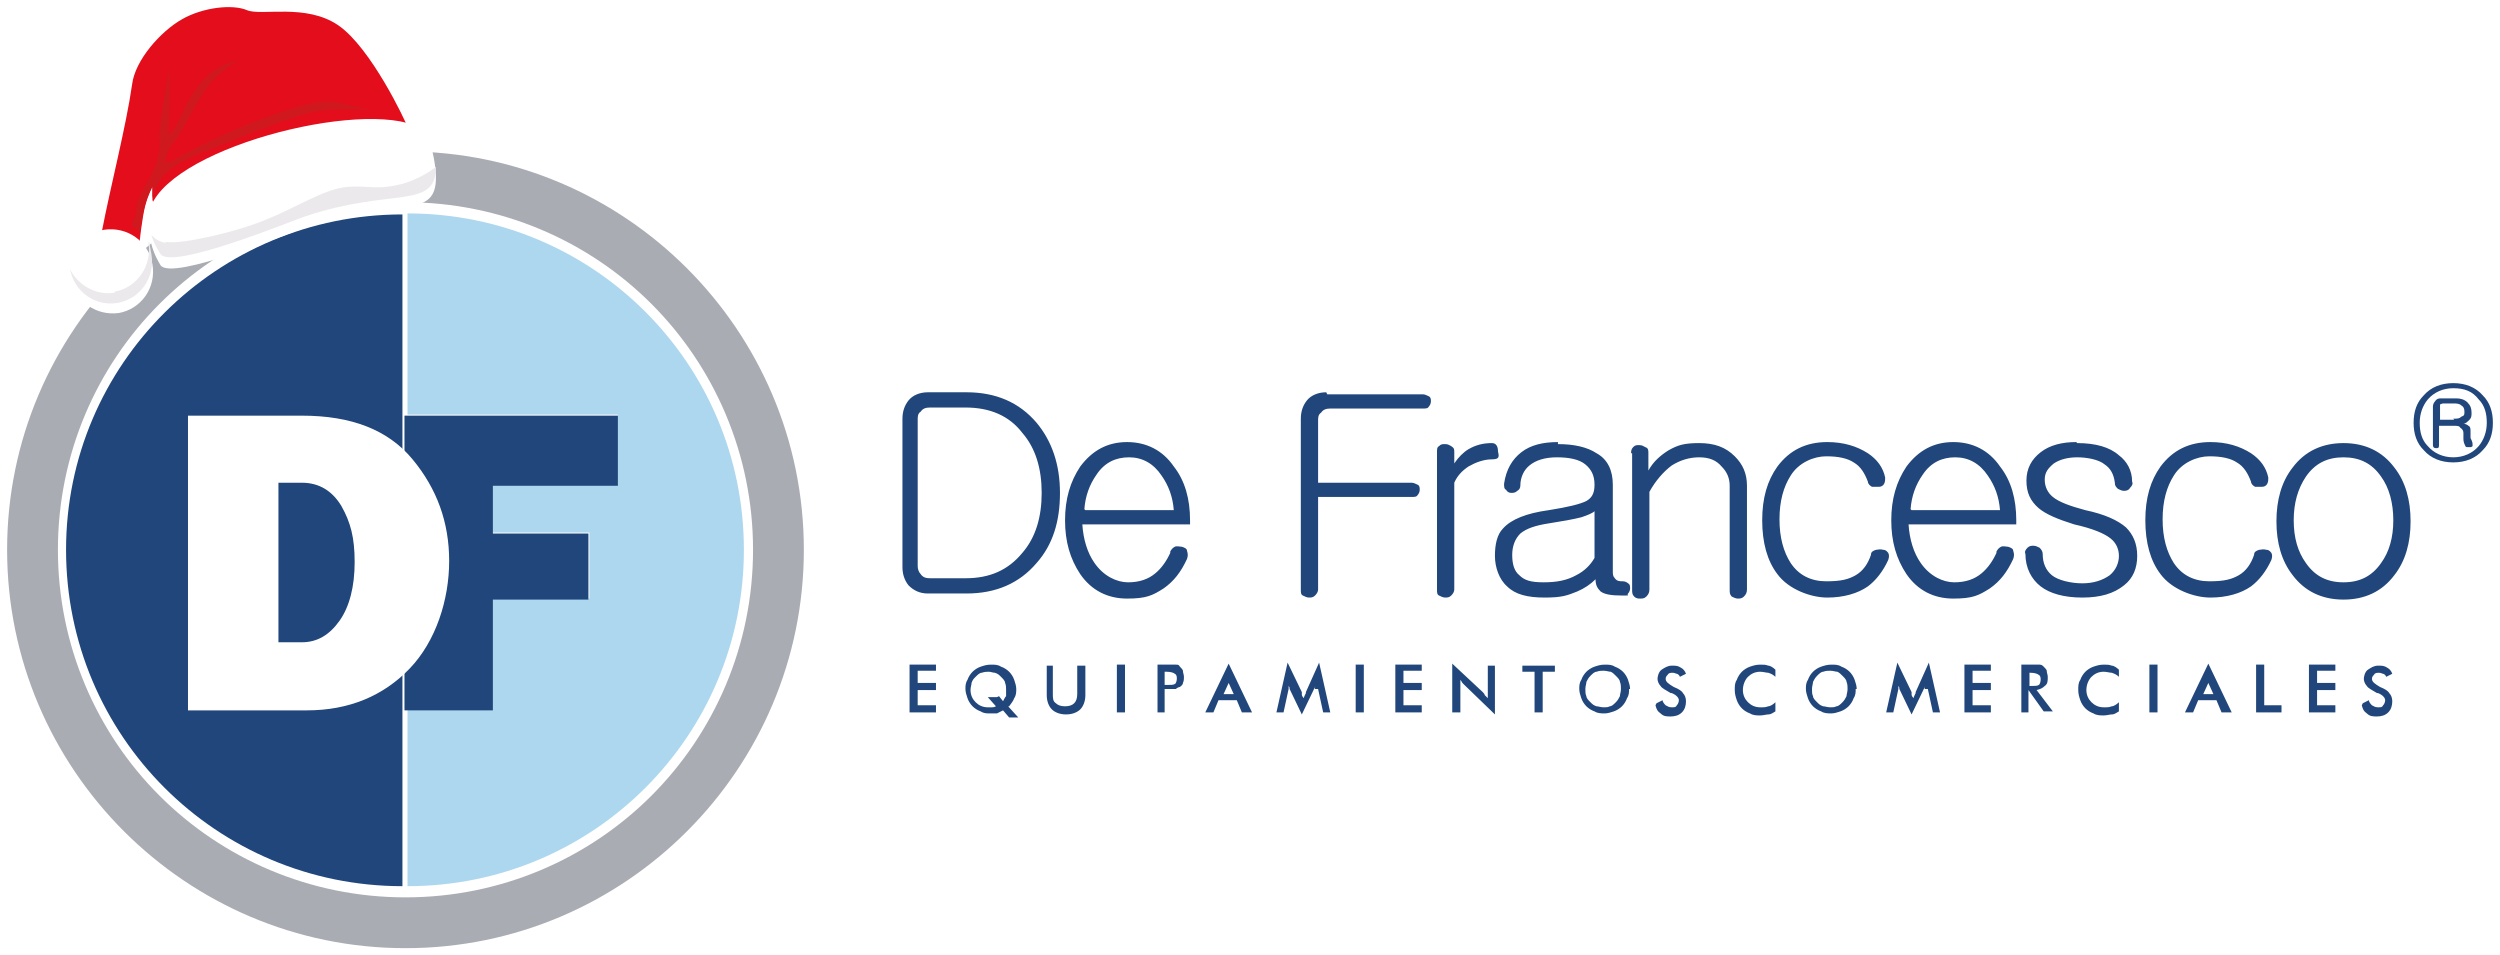
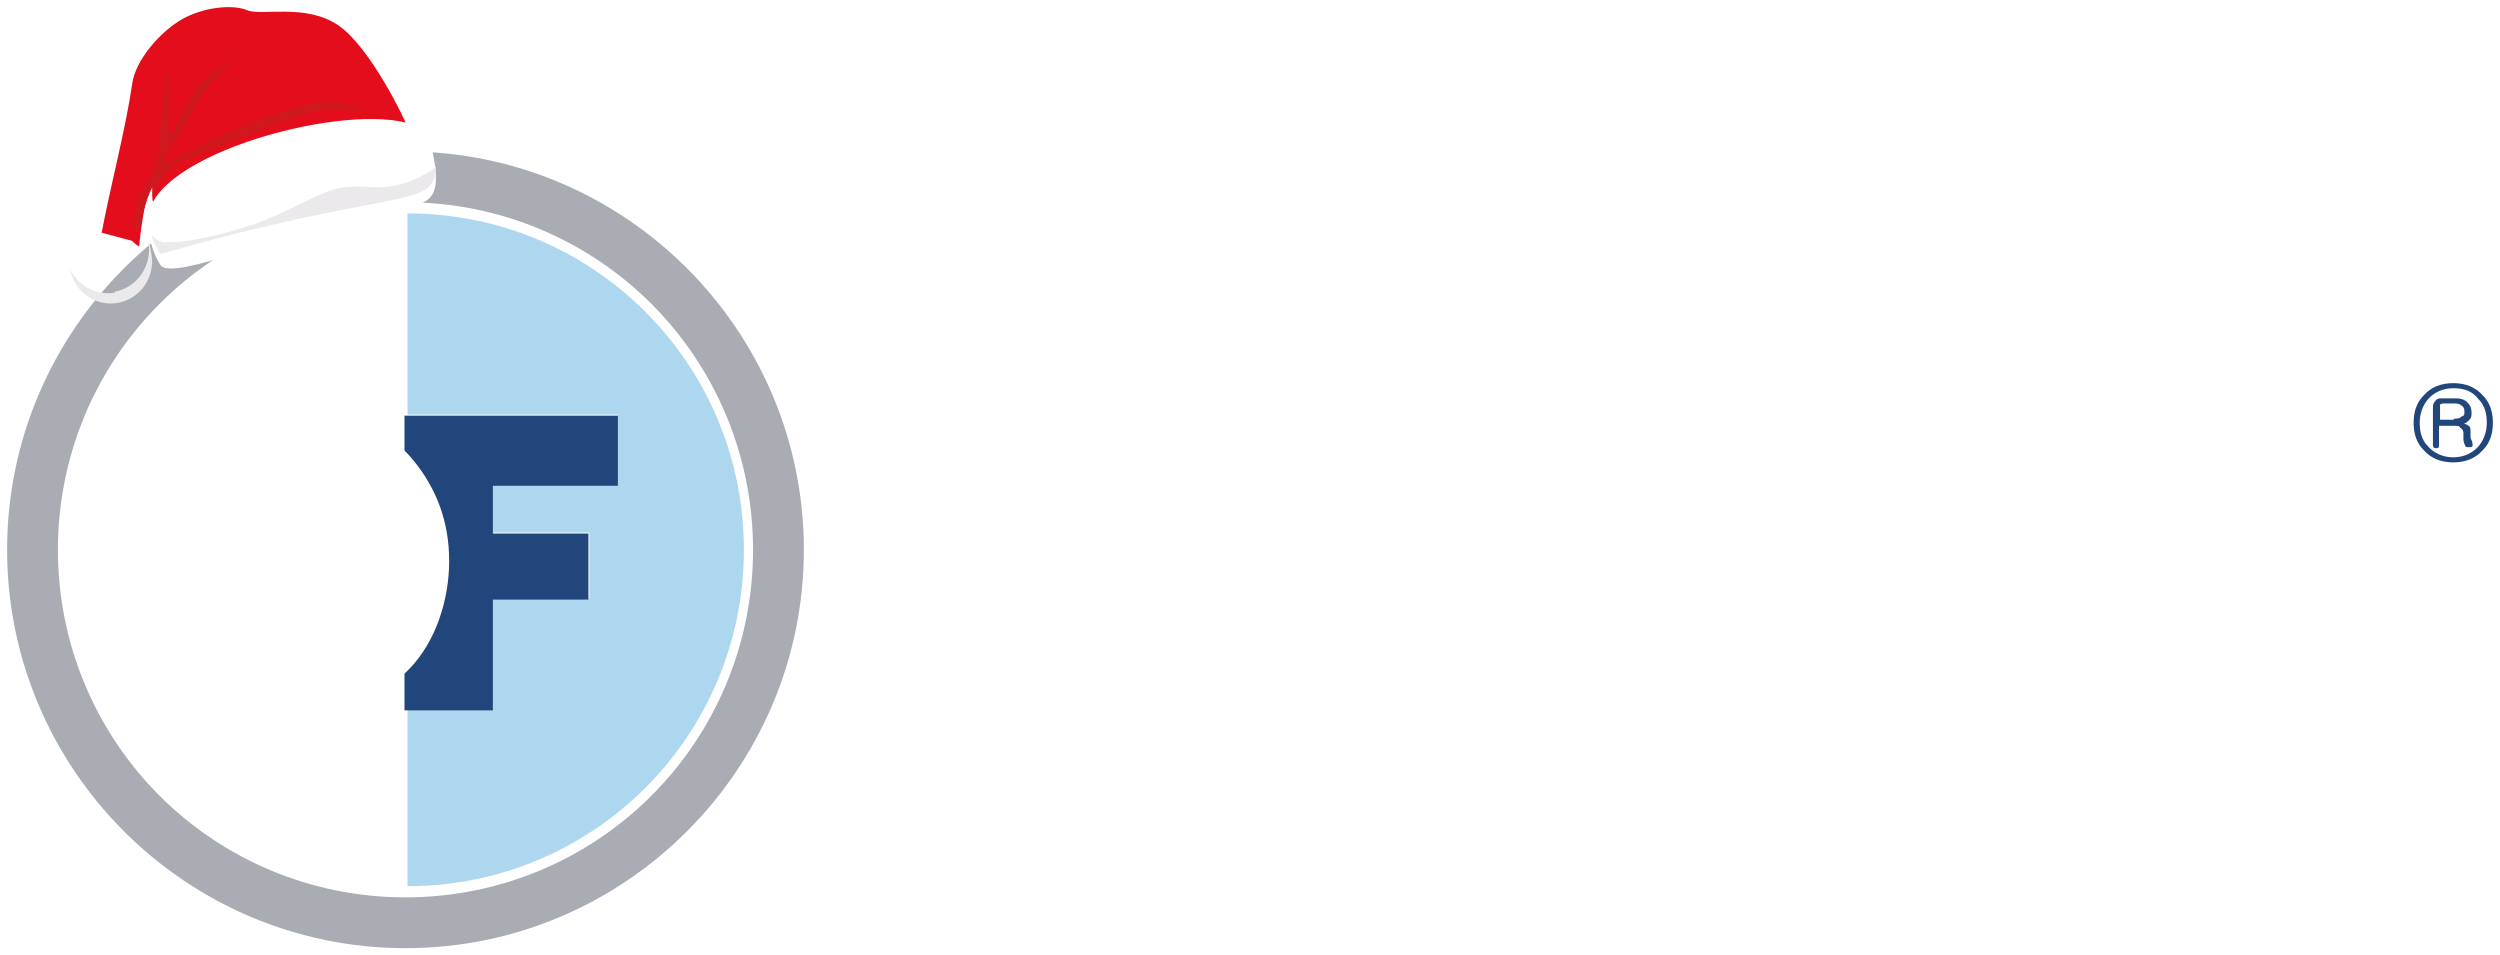
<svg xmlns="http://www.w3.org/2000/svg" width="246" height="94" viewBox="0 0 246 94" fill="none">
  <path d="M12.199 26.4C19.299 19.3 29.099 14.9 39.899 14.9C50.699 14.9 60.499 19.3 67.599 26.4C74.699 33.5 79.099 43.3 79.099 54.1C79.099 64.9 74.699 74.7 67.599 81.8C60.499 88.9 50.699 93.3 39.899 93.3C29.099 93.3 19.299 88.9 12.199 81.8C5.099 74.7 0.699 64.9 0.699 54.1C0.699 43.3 5.099 33.5 12.199 26.4ZM39.899 19.9C30.399 19.9 21.899 23.7 15.699 29.9C9.499 36.1 5.699 44.7 5.699 54.1C5.699 63.5 9.499 72.1 15.699 78.3C21.899 84.5 30.499 88.3 39.899 88.3C49.299 88.3 57.899 84.5 64.099 78.3C70.299 72.1 74.099 63.5 74.099 54.1C74.099 44.7 70.299 36.1 64.099 29.9C57.899 23.7 49.299 19.9 39.899 19.9Z" fill="#A9ACB3" />
-   <path fill-rule="evenodd" clip-rule="evenodd" d="M39.6 54.1V87.2C21.3 87.2 6.5 72.4 6.5 54.1C6.5 35.8 21.4 21.1 39.6 21.1V54.2V54.1Z" fill="#20467B" />
  <path fill-rule="evenodd" clip-rule="evenodd" d="M40.098 69.9V87.2C58.398 87.2 73.198 72.4 73.198 54.1C73.198 35.8 58.398 21 40.098 21V40.8H60.798V47.7H48.498V52.4H57.998V58.9H48.498V69.8H40.198L40.098 69.9Z" fill="#ACD7EF" />
  <path d="M57.901 59H48.501V69.9H39.801V40.9H60.801V47.8H48.501V52.5H57.901V59Z" fill="#20467B" />
  <path d="M27.398 63.2H29.698C31.198 63.2 32.398 62.5 33.398 61.1C34.398 59.7 34.898 57.7 34.898 55.3C34.898 52.9 34.498 51.4 33.598 49.8C32.698 48.3 31.398 47.5 29.698 47.5H27.398V63.3V63.2ZM18.498 69.9V40.9H29.698C34.598 40.9 38.198 42.3 40.598 45.2C42.998 48.1 44.198 51.4 44.198 55.2C44.198 59 42.898 63.1 40.298 65.8C37.698 68.5 34.298 69.9 30.198 69.9H18.398H18.498Z" fill="white" />
-   <path fill-rule="evenodd" clip-rule="evenodd" d="M230.601 45C232.201 45 233.401 45.6 234.301 46.9C235.101 48 235.501 49.5 235.501 51.2C235.501 52.9 235.101 54.3 234.301 55.4C233.401 56.7 232.201 57.3 230.601 57.3C229.001 57.3 227.801 56.7 226.901 55.4C226.101 54.3 225.701 52.9 225.701 51.2C225.701 49.5 226.101 48.1 226.901 46.9C227.801 45.6 229.001 45 230.601 45ZM230.601 43.6C228.501 43.6 226.801 44.4 225.601 46C224.501 47.4 224.001 49.2 224.001 51.3C224.001 53.4 224.501 55.2 225.601 56.6C226.801 58.2 228.501 59 230.601 59C232.701 59 234.401 58.2 235.601 56.6C236.701 55.2 237.201 53.4 237.201 51.3C237.201 49.2 236.701 47.4 235.601 46C234.401 44.4 232.701 43.6 230.601 43.6ZM217.501 43.5C219.101 43.5 220.401 43.9 221.501 44.6C222.401 45.2 223.001 46 223.201 47C223.201 47.2 223.201 47.4 223.101 47.6C223.001 47.8 222.801 47.9 222.601 47.9C222.301 47.9 222.101 47.9 221.901 47.9C221.701 47.8 221.501 47.6 221.501 47.4C221.201 46.6 220.801 45.9 220.101 45.5C219.501 45.1 218.601 44.9 217.401 44.9C216.201 44.9 214.701 45.5 213.901 46.8C213.201 47.9 212.801 49.3 212.801 51.1C212.801 52.9 213.201 54.3 213.901 55.4C214.701 56.6 215.901 57.2 217.401 57.2C218.901 57.2 219.601 57 220.301 56.6C221.001 56.2 221.501 55.5 221.801 54.6C221.801 54.3 222.001 54.2 222.301 54.1C222.501 54.1 222.701 54 223.001 54.1C223.301 54.1 223.401 54.3 223.501 54.4C223.601 54.6 223.601 54.8 223.501 55.1C223.001 56.2 222.301 57.1 221.501 57.7C220.501 58.4 219.101 58.8 217.501 58.8C215.901 58.8 213.701 58 212.601 56.5C211.601 55.2 211.101 53.4 211.101 51.2C211.101 49 211.601 47.3 212.601 45.9C213.801 44.3 215.401 43.5 217.501 43.5ZM204.301 43.5C202.901 43.5 201.701 43.8 200.801 44.5C199.901 45.2 199.401 46.1 199.401 47.3C199.401 48.5 199.801 49.3 200.601 50C201.301 50.6 202.501 51.1 204.101 51.6C205.901 52 207.101 52.5 207.701 53C208.201 53.4 208.501 54 208.501 54.7C208.501 55.4 208.201 56.1 207.601 56.6C206.901 57.1 206.001 57.4 204.901 57.4C203.801 57.4 202.501 57.1 201.901 56.6C201.301 56.1 201.001 55.4 201.001 54.5C201.001 54.3 200.901 54.1 200.701 53.9C200.501 53.8 200.301 53.7 200.101 53.7C199.901 53.7 199.701 53.7 199.501 53.9C199.301 54.1 199.201 54.3 199.301 54.5C199.301 55.9 199.901 57 200.801 57.7C201.701 58.4 203.101 58.8 204.901 58.8C206.701 58.8 208.001 58.4 209.001 57.6C209.901 56.9 210.301 55.9 210.301 54.7C210.301 53.5 209.901 52.6 209.201 51.9C208.401 51.2 207.101 50.6 205.201 50.2C203.701 49.8 202.601 49.4 202.001 48.9C201.501 48.5 201.201 47.9 201.201 47.2C201.201 46.5 201.501 46.1 202.101 45.6C202.701 45.2 203.501 45 204.401 45C205.301 45 206.501 45.2 207.101 45.7C207.701 46.1 208.001 46.7 208.101 47.5C208.101 47.8 208.201 47.9 208.401 48.1C208.601 48.2 208.801 48.3 209.001 48.3C209.301 48.3 209.501 48.2 209.601 48C209.801 47.8 209.901 47.6 209.801 47.4C209.801 46.3 209.301 45.4 208.501 44.8C207.601 44 206.201 43.6 204.401 43.6L204.301 43.5ZM188.001 50.1C188.101 48.8 188.501 47.7 189.201 46.7C190.001 45.5 191.101 45 192.401 45C193.701 45 194.801 45.6 195.601 46.8C196.301 47.8 196.701 48.9 196.801 50.2H188.101L188.001 50.1ZM196.501 54.3C196.101 55.2 195.601 55.9 195.001 56.4C194.301 57 193.401 57.3 192.301 57.3C191.201 57.3 189.901 56.7 189.001 55.4C188.301 54.4 187.901 53.1 187.801 51.6H198.401V51.2C198.401 49.1 197.901 47.3 196.801 45.9C195.701 44.3 194.101 43.5 192.201 43.5C190.301 43.5 188.801 44.3 187.601 45.9C186.601 47.4 186.101 49.1 186.101 51.2C186.101 53.3 186.601 55 187.601 56.5C188.701 58.1 190.301 58.9 192.201 58.9C194.101 58.9 194.701 58.6 195.801 57.9C196.801 57.2 197.501 56.3 198.101 55C198.201 54.7 198.201 54.5 198.101 54.2C198.101 54 197.901 53.9 197.601 53.8C197.401 53.8 197.101 53.7 196.901 53.8C196.701 53.9 196.501 54.1 196.401 54.4L196.501 54.3ZM179.801 43.5C181.401 43.5 182.701 43.9 183.801 44.6C184.701 45.2 185.301 46 185.501 47C185.501 47.2 185.501 47.4 185.401 47.6C185.301 47.8 185.101 47.9 184.901 47.9C184.601 47.9 184.401 47.9 184.201 47.9C184.001 47.8 183.801 47.6 183.801 47.4C183.501 46.6 183.101 45.9 182.401 45.5C181.801 45.1 180.901 44.9 179.701 44.9C178.501 44.9 177.001 45.5 176.201 46.8C175.501 47.9 175.101 49.3 175.101 51.1C175.101 52.9 175.501 54.3 176.201 55.4C177.001 56.6 178.201 57.2 179.701 57.2C181.201 57.2 181.901 57 182.601 56.6C183.301 56.2 183.801 55.5 184.101 54.6C184.101 54.3 184.301 54.2 184.601 54.1C184.801 54.1 185.001 54 185.301 54.1C185.601 54.1 185.701 54.3 185.801 54.4C185.901 54.6 185.901 54.8 185.801 55.1C185.301 56.2 184.601 57.1 183.801 57.7C182.801 58.4 181.401 58.8 179.801 58.8C178.201 58.8 176.001 58 174.901 56.5C173.901 55.2 173.401 53.4 173.401 51.2C173.401 49 173.901 47.3 174.901 45.9C176.101 44.3 177.701 43.5 179.801 43.5ZM160.601 44.6V58C160.601 58.3 160.601 58.5 160.801 58.7C161.001 58.9 161.201 58.9 161.401 58.9C161.601 58.9 161.801 58.9 162.001 58.7C162.201 58.5 162.301 58.3 162.301 58V48.4C162.901 47.3 163.701 46.4 164.501 45.8C165.301 45.3 166.201 45 167.201 45C168.201 45 168.901 45.3 169.401 45.9C169.901 46.4 170.201 47 170.201 47.8V58C170.201 58.3 170.201 58.5 170.401 58.7C170.601 58.8 170.801 58.9 171.001 58.9C171.201 58.9 171.401 58.9 171.601 58.7C171.801 58.5 171.901 58.3 171.901 58V47.8C171.901 46.6 171.501 45.7 170.701 44.9C169.801 44 168.701 43.6 167.201 43.6C165.701 43.6 165.101 43.8 164.201 44.3C163.401 44.8 162.701 45.4 162.201 46.3V44.6C162.201 44.3 162.201 44.1 161.901 44C161.701 43.9 161.601 43.8 161.301 43.8C161.001 43.8 160.901 43.8 160.701 44C160.501 44.2 160.501 44.4 160.501 44.6H160.601ZM153.301 43.5C151.801 43.5 150.601 43.8 149.701 44.5C148.801 45.2 148.201 46.2 148.001 47.6C148.001 47.9 148.001 48.1 148.201 48.2C148.301 48.4 148.501 48.5 148.701 48.5C148.901 48.5 149.101 48.5 149.301 48.3C149.501 48.2 149.601 48 149.601 47.8C149.601 46.9 150.001 46.2 150.501 45.8C151.101 45.3 152.001 45 153.201 45C154.401 45 155.401 45.2 156.001 45.7C156.601 46.2 156.901 46.8 156.901 47.7C156.901 48.6 156.601 49 156.101 49.3C155.501 49.6 154.301 49.9 152.401 50.2C150.201 50.5 148.701 51.1 147.901 52C147.301 52.6 147.101 53.6 147.101 54.7C147.101 55.8 147.501 57 148.301 57.7C149.101 58.5 150.301 58.8 152.001 58.8C153.701 58.8 154.201 58.6 155.201 58.2C155.901 57.9 156.501 57.5 157.001 57C157.001 57.6 157.201 57.9 157.501 58.2C157.901 58.5 158.601 58.6 159.601 58.6C160.601 58.6 160.001 58.6 160.201 58.4C160.301 58.3 160.401 58.1 160.401 57.9C160.401 57.7 160.401 57.5 160.201 57.4C160.101 57.3 159.901 57.2 159.701 57.2C159.401 57.2 159.101 57.2 158.901 56.9C158.701 56.7 158.701 56.5 158.701 56.2V47.7C158.701 46.3 158.201 45.2 157.101 44.6C156.201 44 154.901 43.7 153.301 43.7V43.5ZM156.901 54.9C156.501 55.6 155.901 56.2 155.101 56.6C154.201 57.1 153.201 57.3 151.901 57.3C150.601 57.3 150.001 57.1 149.501 56.6C149.001 56.2 148.801 55.5 148.801 54.6C148.801 53.7 149.101 53 149.601 52.5C150.201 52 151.101 51.7 152.401 51.5C153.701 51.3 154.801 51.1 155.601 50.9C156.201 50.7 156.701 50.5 156.901 50.3V54.9ZM141.401 44.5V58C141.401 58.3 141.401 58.5 141.601 58.6C141.801 58.7 142.001 58.8 142.201 58.8C142.401 58.8 142.601 58.8 142.801 58.6C143.001 58.4 143.101 58.2 143.101 58V47.5C143.401 46.8 143.901 46.3 144.501 45.9C145.201 45.5 146.001 45.2 146.801 45.2C147.601 45.2 147.501 44.9 147.401 44.4C147.401 43.9 147.201 43.6 146.801 43.6C145.901 43.6 145.201 43.8 144.501 44.2C144.001 44.5 143.501 45 143.101 45.6V44.5C143.101 44.2 143.101 44.1 142.801 43.9C142.601 43.8 142.501 43.7 142.201 43.7C141.901 43.7 141.801 43.7 141.601 43.9C141.401 44 141.401 44.2 141.401 44.5ZM130.501 38.6C129.701 38.6 129.001 38.9 128.601 39.4C128.201 39.9 128.001 40.5 128.001 41.2V58C128.001 58.3 128.001 58.5 128.201 58.6C128.401 58.7 128.601 58.8 128.801 58.8C129.001 58.8 129.201 58.8 129.401 58.6C129.601 58.4 129.701 58.2 129.701 58V48.9H138.901C139.201 48.9 139.401 48.9 139.501 48.7C139.601 48.6 139.701 48.4 139.701 48.2C139.701 48 139.701 47.8 139.501 47.7C139.301 47.6 139.101 47.5 138.901 47.5H129.701V41.4C129.701 41.1 129.701 40.8 130.001 40.6C130.201 40.3 130.501 40.2 130.901 40.2H140.001C140.301 40.2 140.501 40.2 140.601 40C140.701 39.9 140.801 39.7 140.801 39.5C140.801 39.3 140.801 39.1 140.601 39C140.401 38.9 140.201 38.8 140.001 38.8H130.601L130.501 38.6ZM106.701 50.1C106.801 48.8 107.201 47.7 107.901 46.7C108.701 45.5 109.801 45 111.101 45C112.401 45 113.501 45.6 114.301 46.8C115.001 47.8 115.401 48.9 115.501 50.2H106.801L106.701 50.1ZM115.201 54.3C114.801 55.2 114.301 55.9 113.701 56.4C113.001 57 112.101 57.3 111.001 57.3C109.901 57.3 108.601 56.7 107.701 55.4C107.001 54.4 106.601 53.1 106.501 51.6H117.101V51.2C117.101 49.1 116.601 47.3 115.501 45.9C114.401 44.3 112.801 43.5 110.901 43.5C109.001 43.5 107.501 44.3 106.301 45.9C105.301 47.4 104.801 49.1 104.801 51.2C104.801 53.3 105.301 55 106.301 56.5C107.401 58.1 109.001 58.9 110.901 58.9C112.801 58.9 113.401 58.6 114.501 57.9C115.501 57.2 116.201 56.3 116.801 55C116.901 54.7 116.901 54.5 116.801 54.2C116.801 54 116.601 53.9 116.301 53.8C116.101 53.8 115.801 53.7 115.601 53.8C115.401 53.9 115.201 54.1 115.101 54.4L115.201 54.3ZM91.501 56.9C91.101 56.9 90.801 56.8 90.601 56.5C90.401 56.3 90.301 56 90.301 55.7V41.3C90.301 41 90.301 40.7 90.601 40.5C90.801 40.2 91.101 40.1 91.501 40.1H95.001C97.401 40.1 99.301 40.9 100.601 42.6C101.901 44.1 102.501 46.1 102.501 48.5C102.501 50.9 101.901 52.9 100.601 54.4C99.201 56.1 97.401 56.9 95.001 56.9H91.501ZM91.301 38.6C90.501 38.6 89.801 38.9 89.401 39.4C89.001 39.9 88.801 40.5 88.801 41.2V55.8C88.801 56.5 89.001 57.1 89.401 57.6C89.901 58.1 90.501 58.4 91.301 58.4H95.101C98.001 58.4 100.301 57.4 102.001 55.4C103.601 53.6 104.301 51.3 104.301 48.5C104.301 45.7 103.501 43.4 102.001 41.6C100.301 39.6 98.001 38.6 95.101 38.6H91.301Z" fill="#20467B" />
  <path fill-rule="evenodd" clip-rule="evenodd" d="M241.4 37.7C240.2 37.7 239.2 38.1 238.5 38.9C237.8 39.6 237.5 40.5 237.5 41.6C237.5 42.7 237.8 43.6 238.5 44.3C239.2 45.1 240.2 45.5 241.4 45.5C242.6 45.5 243.6 45.1 244.3 44.3C245 43.6 245.3 42.7 245.3 41.6C245.3 40.5 245 39.6 244.3 38.9C243.6 38.1 242.6 37.7 241.4 37.7ZM241.4 38.2C242.5 38.2 243.3 38.5 243.9 39.3C244.5 39.9 244.7 40.7 244.7 41.6C244.7 42.5 244.4 43.3 243.9 43.9C243.3 44.6 242.4 45 241.4 45C240.4 45 239.5 44.6 238.9 43.9C238.3 43.3 238.1 42.5 238.1 41.6C238.1 40.7 238.4 39.9 238.9 39.3C239.5 38.6 240.4 38.2 241.4 38.2ZM241.5 41.3H240.1V40.1C240.1 40 240.1 39.9 240.1 39.8C240.1 39.8 240.3 39.7 240.4 39.7H241.4C241.7 39.7 242 39.7 242.2 39.9C242.4 40 242.5 40.2 242.5 40.5C242.5 40.8 242.5 40.9 242.2 41C242 41.2 241.8 41.2 241.4 41.2L241.5 41.3ZM240.2 39.2C240 39.2 239.8 39.2 239.6 39.5C239.5 39.6 239.4 39.8 239.4 40V43.8C239.4 44 239.5 44.1 239.7 44.1C239.9 44.1 240 44.1 240 43.8V41.9H241.5C241.8 41.9 242 41.9 242.1 42.1C242.3 42.2 242.4 42.4 242.4 42.6C242.4 42.8 242.4 42.9 242.4 43.2C242.4 43.5 242.5 43.7 242.6 43.9C242.6 43.9 242.6 44 242.8 44C242.8 44 243 44 243.1 44C243.1 44 243.2 44 243.3 43.9C243.3 43.9 243.3 43.8 243.3 43.7C243.3 43.5 243.2 43.3 243.1 43.1C243.1 42.9 243.1 42.7 243.1 42.5C243.1 42.2 243.1 42 242.9 41.9C242.8 41.8 242.6 41.7 242.4 41.7C242.6 41.7 242.8 41.5 243 41.3C243.2 41.1 243.2 40.9 243.2 40.6C243.2 40.2 243.1 39.9 242.8 39.6C242.5 39.3 242.1 39.2 241.7 39.2H240.3H240.2Z" fill="#20467B" />
-   <path fill-rule="evenodd" clip-rule="evenodd" d="M232.5 69.2L233.1 68.9C233.1 69.1 233.3 69.3 233.4 69.4C233.6 69.5 233.7 69.6 234 69.6C234.3 69.6 234.4 69.6 234.5 69.4C234.6 69.3 234.7 69.1 234.7 68.9C234.7 68.7 234.5 68.4 234 68.2H233.9C233.4 67.9 233 67.7 232.9 67.5C232.7 67.3 232.6 67 232.6 66.8C232.6 66.6 232.7 66.1 233 65.9C233.3 65.7 233.6 65.5 234 65.5C234.4 65.5 234.6 65.5 234.9 65.7C235.1 65.8 235.3 66 235.4 66.3L234.8 66.6C234.8 66.5 234.6 66.3 234.5 66.3C234.4 66.3 234.3 66.2 234.1 66.2C233.9 66.2 233.7 66.2 233.6 66.4C233.5 66.5 233.4 66.6 233.4 66.8C233.4 67.1 233.7 67.3 234.2 67.6C234.7 67.8 235 68 235.1 68.2C235.3 68.4 235.4 68.7 235.4 69C235.4 69.4 235.3 69.8 235 70.1C234.7 70.4 234.3 70.5 233.9 70.5C233.5 70.5 233.2 70.5 232.9 70.2C232.6 70 232.5 69.8 232.4 69.4M227.2 70.1V65.4H229.8V66H228V67.2H229.8V67.9H228V69.4H229.8V70.1H227.2ZM222 70.1V65.4H222.8V69.4H224.5V70.1H222.1H222ZM218.6 70.1L218.1 68.9H216.3L215.8 70.1H215L217.3 65.3L219.6 70.1H218.8H218.6ZM216.5 68.3H217.8L217.3 67.2C217.3 67.2 217.3 67.1 217.3 67C217.3 67 217.3 66.8 217.3 66.7C217.3 66.8 217.3 66.9 217.3 67V67.2L216.8 68.3H216.5ZM211.5 70.1V65.4H212.3V70.1H211.5ZM208.5 66.6C208.3 66.4 208.1 66.3 207.8 66.2C207.6 66.2 207.3 66.1 207 66.1C206.5 66.1 206.1 66.3 205.8 66.6C205.5 66.9 205.3 67.4 205.3 67.9C205.3 68.4 205.5 68.8 205.8 69.1C206.1 69.4 206.5 69.6 207 69.6C207.5 69.6 207.5 69.6 207.8 69.5C208 69.5 208.3 69.3 208.5 69.1V70C208.3 70.1 208.1 70.3 207.8 70.3C207.6 70.3 207.3 70.4 207 70.4C206.7 70.4 206.3 70.4 206 70.2C205.7 70.1 205.4 69.9 205.2 69.7C205 69.5 204.8 69.2 204.7 68.9C204.6 68.6 204.5 68.3 204.5 67.9C204.5 67.5 204.5 67.2 204.7 66.9C204.8 66.6 205 66.3 205.2 66.1C205.4 65.9 205.7 65.7 206 65.6C206.3 65.5 206.6 65.4 207 65.4C207.4 65.4 207.5 65.4 207.8 65.5C208 65.5 208.3 65.7 208.5 65.9V66.7V66.6ZM199.6 68V70.1H198.9V65.4H200C200.3 65.4 200.6 65.4 200.7 65.4C200.9 65.4 201 65.5 201.1 65.6C201.2 65.7 201.4 65.9 201.4 66C201.4 66.2 201.5 66.4 201.5 66.6C201.5 67 201.5 67.3 201.2 67.5C201 67.7 200.8 67.8 200.4 67.9L202 70H201.1L199.6 67.9V68ZM199.7 67.5H199.8C200.2 67.5 200.5 67.5 200.6 67.4C200.7 67.4 200.8 67.1 200.8 66.9C200.8 66.7 200.8 66.5 200.6 66.4C200.5 66.3 200.2 66.2 199.8 66.2H199.7V67.5ZM193.3 70.1V65.4H195.9V66H194.1V67.2H195.9V67.9H194.1V69.4H195.9V70.1H193.3ZM189.4 67.8C189.4 67.8 189.4 67.7 189.4 67.5C189.4 67.6 189.4 67.7 189.3 67.8L188.1 70.3L186.9 67.8C186.9 67.7 186.9 67.6 186.8 67.5C186.8 67.5 186.8 67.3 186.8 67.2C186.8 67.2 186.8 67.4 186.8 67.5C186.8 67.6 186.8 67.7 186.8 67.8L186.3 70.1H185.6L186.7 65.2L188.1 68.1C188.1 68.1 188.1 68.2 188.1 68.3C188.1 68.4 188.1 68.5 188.3 68.7C188.3 68.6 188.4 68.4 188.5 68.2C188.5 68.2 188.5 68.2 188.5 68.1L189.8 65.2L190.9 70.1H190.2L189.7 67.8H189.4ZM182.6 67.8C182.6 68.1 182.6 68.4 182.4 68.7C182.3 69 182.1 69.3 181.9 69.5C181.7 69.7 181.4 69.9 181.1 70C180.8 70.1 180.5 70.2 180.2 70.2C179.9 70.2 179.5 70.2 179.2 70C178.9 69.9 178.6 69.7 178.4 69.5C178.2 69.3 178 69 177.9 68.7C177.8 68.4 177.7 68.1 177.7 67.8C177.7 67.5 177.7 67.2 177.9 66.9C178 66.6 178.2 66.3 178.4 66.1C178.6 65.9 178.9 65.7 179.2 65.6C179.5 65.5 179.8 65.4 180.2 65.4C180.6 65.4 180.9 65.4 181.2 65.6C181.5 65.7 181.8 65.9 182 66.1C182.2 66.3 182.4 66.6 182.5 66.9C182.6 67.2 182.7 67.5 182.7 67.8H182.6ZM181.8 67.8C181.8 67.6 181.8 67.3 181.7 67.1C181.7 66.9 181.5 66.7 181.3 66.5C181.1 66.3 181 66.2 180.8 66.1C180.6 66.1 180.4 66 180.1 66C179.8 66 179.7 66 179.4 66.1C179.2 66.1 179 66.3 178.8 66.5C178.6 66.7 178.5 66.9 178.4 67.1C178.4 67.3 178.3 67.5 178.3 67.8C178.3 68.1 178.3 68.3 178.4 68.5C178.4 68.7 178.6 68.9 178.8 69.1C179 69.3 179.1 69.4 179.4 69.5C179.6 69.5 179.8 69.6 180.1 69.6C180.4 69.6 180.5 69.6 180.7 69.5C180.9 69.5 181.1 69.3 181.3 69.1C181.5 68.9 181.6 68.7 181.7 68.5C181.7 68.3 181.8 68.1 181.8 67.8ZM174.7 66.6C174.5 66.4 174.3 66.3 174 66.2C173.8 66.2 173.5 66.1 173.2 66.1C172.7 66.1 172.3 66.3 172 66.6C171.7 66.9 171.5 67.4 171.5 67.9C171.5 68.4 171.7 68.8 172 69.1C172.3 69.4 172.7 69.6 173.2 69.6C173.7 69.6 173.7 69.6 174 69.5C174.2 69.5 174.5 69.3 174.7 69.1V70C174.5 70.1 174.3 70.3 174 70.3C173.8 70.3 173.5 70.4 173.2 70.4C172.9 70.4 172.5 70.4 172.2 70.2C171.9 70.1 171.6 69.9 171.4 69.7C171.2 69.5 171 69.2 170.9 68.9C170.8 68.6 170.7 68.3 170.7 67.9C170.7 67.5 170.7 67.2 170.9 66.9C171 66.6 171.2 66.3 171.4 66.1C171.6 65.9 171.9 65.7 172.2 65.6C172.5 65.5 172.8 65.4 173.2 65.4C173.6 65.4 173.7 65.4 174 65.5C174.2 65.5 174.5 65.7 174.7 65.9V66.7V66.6ZM163 69.2L163.6 68.9C163.6 69.1 163.8 69.3 163.9 69.4C164.1 69.5 164.2 69.6 164.5 69.6C164.8 69.6 164.9 69.6 165 69.4C165.1 69.3 165.2 69.1 165.2 68.9C165.2 68.7 165 68.4 164.5 68.2H164.4C163.9 67.9 163.5 67.7 163.4 67.5C163.2 67.3 163.1 67 163.1 66.8C163.1 66.6 163.2 66.1 163.5 65.9C163.8 65.7 164.1 65.5 164.5 65.5C164.9 65.5 165.1 65.5 165.4 65.7C165.6 65.8 165.8 66 165.9 66.3L165.3 66.6C165.3 66.5 165.1 66.3 165 66.3C164.9 66.3 164.8 66.2 164.6 66.2C164.4 66.2 164.2 66.2 164.1 66.4C164 66.5 163.9 66.6 163.9 66.8C163.9 67.1 164.2 67.3 164.7 67.6C165.2 67.8 165.5 68 165.6 68.2C165.8 68.4 165.9 68.7 165.9 69C165.9 69.4 165.8 69.8 165.5 70.1C165.2 70.4 164.8 70.5 164.4 70.5C164 70.5 163.7 70.5 163.4 70.2C163.1 70 163 69.8 162.9 69.4L163 69.2ZM160.3 67.8C160.3 68.1 160.3 68.4 160.1 68.7C160 69 159.8 69.3 159.6 69.5C159.4 69.7 159.1 69.9 158.8 70C158.5 70.1 158.2 70.2 157.9 70.2C157.6 70.2 157.2 70.2 156.9 70C156.6 69.9 156.3 69.7 156.1 69.5C155.9 69.3 155.7 69 155.6 68.7C155.5 68.4 155.4 68.1 155.4 67.8C155.4 67.5 155.4 67.2 155.6 66.9C155.7 66.6 155.9 66.3 156.1 66.1C156.3 65.9 156.6 65.7 156.9 65.6C157.2 65.5 157.5 65.4 157.9 65.4C158.3 65.4 158.6 65.4 158.9 65.6C159.2 65.7 159.5 65.9 159.7 66.1C159.9 66.3 160.1 66.6 160.2 66.9C160.3 67.2 160.4 67.5 160.4 67.8H160.3ZM159.5 67.8C159.5 67.6 159.5 67.3 159.4 67.1C159.4 66.9 159.2 66.7 159 66.5C158.8 66.3 158.7 66.2 158.5 66.1C158.3 66.1 158.1 66 157.8 66C157.5 66 157.4 66 157.1 66.1C156.9 66.1 156.7 66.3 156.5 66.5C156.3 66.7 156.2 66.9 156.1 67.1C156.1 67.3 156 67.5 156 67.8C156 68.1 156 68.3 156.1 68.5C156.1 68.7 156.3 68.9 156.5 69.1C156.7 69.3 156.8 69.4 157.1 69.5C157.3 69.5 157.5 69.6 157.8 69.6C158.1 69.6 158.2 69.6 158.4 69.5C158.6 69.5 158.8 69.3 159 69.1C159.2 68.9 159.3 68.7 159.4 68.5C159.4 68.3 159.5 68.1 159.5 67.8ZM151.8 66.1V70.1H151V66.1H149.8V65.5H153V66.1H151.8ZM142.9 70.1V65.3L145.9 68.1C145.9 68.1 146.1 68.3 146.1 68.4C146.1 68.4 146.3 68.6 146.4 68.7V65.5H147.1V70.3L144.1 67.4L143.9 67.2C143.9 67.2 143.8 67 143.7 66.9V70.1H143H142.9ZM137.3 70.1V65.4H139.9V66H138.1V67.2H139.9V67.9H138.1V69.4H139.9V70.1H137.3ZM133.4 70.1V65.4H134.2V70.1H133.4ZM129.4 67.8C129.4 67.8 129.4 67.7 129.4 67.5C129.4 67.6 129.4 67.7 129.3 67.8L128.1 70.3L126.9 67.8C126.9 67.7 126.9 67.6 126.8 67.5C126.8 67.5 126.8 67.3 126.8 67.2C126.8 67.2 126.8 67.4 126.8 67.5C126.8 67.6 126.8 67.7 126.8 67.8L126.3 70.1H125.6L126.7 65.2L128.1 68.1C128.1 68.1 128.1 68.2 128.1 68.3C128.1 68.4 128.1 68.5 128.3 68.7C128.3 68.6 128.4 68.4 128.5 68.2C128.5 68.2 128.5 68.2 128.5 68.1L129.8 65.2L130.9 70.1H130.2L129.7 67.8H129.4ZM122.2 70.1L121.7 68.9H119.9L119.4 70.1H118.6L120.9 65.3L123.2 70.1H122.4H122.2ZM120.1 68.3H121.4L120.9 67.2C120.9 67.2 120.9 67.1 120.9 67C120.9 67 120.9 66.8 120.9 66.7C120.9 66.8 120.9 66.9 120.9 67V67.2L120.4 68.3H120.1ZM114.6 68V70.1H113.9V65.4H115C115.3 65.4 115.6 65.4 115.7 65.4C115.9 65.4 116 65.4 116.1 65.6C116.2 65.7 116.4 65.9 116.4 66C116.4 66.2 116.5 66.4 116.5 66.6C116.5 66.8 116.5 67 116.4 67.2C116.4 67.4 116.2 67.5 116.1 67.6C116 67.6 115.8 67.7 115.7 67.8C115.5 67.8 115.3 67.8 115 67.8H114.6V68ZM114.6 67.4H114.8C115.2 67.4 115.5 67.4 115.6 67.3C115.7 67.3 115.8 67 115.8 66.8C115.8 66.6 115.8 66.4 115.6 66.3C115.5 66.2 115.2 66.1 114.8 66.1H114.6V67.4ZM109.9 70.1V65.4H110.7V70.1H109.9ZM102.9 65.5H103.6V68.3C103.6 68.7 103.6 69 103.9 69.2C104.1 69.4 104.4 69.5 104.8 69.5C105.2 69.5 105.5 69.4 105.7 69.2C105.9 69 106 68.7 106 68.3V65.5H106.8V68.4C106.8 69 106.6 69.5 106.3 69.8C106 70.1 105.5 70.3 104.9 70.3C104.3 70.3 103.8 70.1 103.5 69.8C103.2 69.5 103 69 103 68.4V65.5H102.9ZM99.2 69.5L100.2 70.6H99.3L98.7 69.9C98.5 70 98.3 70.1 98.1 70.2C97.9 70.2 97.7 70.2 97.4 70.2C97.1 70.2 96.8 70.2 96.5 70C96.2 69.9 95.9 69.7 95.7 69.5C95.5 69.3 95.3 69 95.2 68.7C95.1 68.4 95 68.1 95 67.8C95 67.5 95 67.2 95.2 66.9C95.3 66.6 95.5 66.3 95.7 66.1C95.9 65.9 96.2 65.7 96.5 65.6C96.8 65.5 97.1 65.4 97.5 65.4C97.9 65.4 98.2 65.4 98.5 65.6C98.8 65.7 99.1 65.9 99.3 66.1C99.5 66.3 99.7 66.6 99.8 66.9C99.9 67.2 100 67.5 100 67.8C100 68.1 100 68.4 99.8 68.7C99.7 69 99.5 69.2 99.3 69.5H99.2ZM98.3 68.5L98.7 69C98.8 68.8 98.9 68.6 99 68.5C99 68.3 99 68.1 99 67.9C99 67.7 99 67.4 98.9 67.2C98.9 67 98.7 66.8 98.5 66.6C98.3 66.4 98.2 66.3 97.9 66.2C97.7 66.2 97.5 66.1 97.3 66.1C97.1 66.1 96.9 66.1 96.6 66.2C96.4 66.2 96.2 66.4 96 66.6C95.8 66.8 95.7 66.9 95.6 67.2C95.6 67.4 95.5 67.6 95.5 67.9C95.5 68.4 95.7 68.8 96 69.1C96.3 69.4 96.7 69.6 97.2 69.6C97.7 69.6 97.5 69.6 97.6 69.6C97.7 69.6 97.8 69.6 98 69.5L97.2 68.6H98.1L98.3 68.5ZM89.5 70.1V65.4H92.1V66H90.3V67.2H92.1V67.9H90.3V69.4H92.1V70.1H89.5Z" fill="#20467B" />
  <path fill-rule="evenodd" clip-rule="evenodd" d="M40.1 12.5C39.9 11.9 36.5 4.7 33.3 2.5C30.1 0.3 25.7 1.6 24.3 1C22.9 0.4 20 0.7 17.9 1.9C15.8 3.1 13.3 5.9 13 8.3C12.4 12.5 10.9 18.2 10 22.9L13 23.7C13 23.7 13.7 24.4 13.7 24.2C13.7 24 14 21.3 14.3 20.2C14.6 19.1 15 18.4 15 18.4V19.7C15.1 19.7 15.8 23.3 16.5 22.1C17.2 21 40.1 12.5 40.1 12.5Z" fill="#E30D1C" />
  <g filter="url(#filter0_d_115_48)">
-     <path fill-rule="evenodd" clip-rule="evenodd" d="M11.698 29.8C13.898 29.4 15.398 27.3 14.998 25C14.598 22.7 12.498 21.3 10.298 21.6C8.098 21.9 6.598 24.1 6.998 26.4C7.398 28.7 9.498 30.1 11.698 29.8Z" fill="white" />
-   </g>
+     </g>
  <path fill-rule="evenodd" clip-rule="evenodd" d="M11.298 28.8C9.498 29.1 7.698 28.1 6.898 26.5C7.298 28.7 9.398 30.2 11.598 29.8C13.798 29.4 15.298 27.3 14.898 25C14.498 22.7 14.698 24.3 14.598 23.9C14.998 26.1 13.498 28.3 11.298 28.7V28.8Z" fill="#EBE9EB" />
  <path fill-rule="evenodd" clip-rule="evenodd" d="M12.998 22.2C13.298 22.4 13.598 22.6 13.798 22.8C13.898 21.9 14.098 20.7 14.298 20.1C14.598 19 14.998 18.3 14.998 18.3V19.5C15.598 16.9 17.598 15.9 20.198 14.9C22.098 14.2 28.198 11.5 30.998 11C32.398 10.7 34.498 10.7 36.398 10.8C35.498 10.6 34.598 10.4 33.698 10.2C31.598 9.6 29.498 10.4 25.798 11.7C22.098 13 17.198 15.6 16.998 15.8C16.798 15.9 16.198 16.1 16.298 15.8C16.298 15.4 16.498 14.6 17.198 13.9C17.798 13.2 19.098 10.4 20.398 8.6C21.698 6.8 23.598 5.9 23.398 6C23.298 6 22.198 6.2 21.098 6.9C19.998 7.6 18.598 9.6 17.998 11C17.398 12.4 16.498 13.8 16.598 12.9C16.598 12 16.798 7.2 16.598 7.1C16.598 7.1 15.498 12.8 15.698 14C15.898 15.2 14.798 17.5 14.798 17.5C14.798 17.5 13.498 19.3 13.398 20.6C13.398 21.2 13.098 21.8 12.898 22.3L12.998 22.2Z" fill="#D0191F" />
  <g filter="url(#filter1_d_115_48)">
    <path fill-rule="evenodd" clip-rule="evenodd" d="M14.598 20.4C14.598 22.9 15.198 24.1 15.798 25.1C16.898 26.7 28.798 21.8 29.998 21.4C39.698 18.1 43.898 21.4 42.698 14.6C42.398 13 41.898 11.7 40.698 11.3C34.298 8.9 14.698 14.2 14.598 20.5V20.4Z" fill="white" />
  </g>
-   <path fill-rule="evenodd" clip-rule="evenodd" d="M16.298 23.9C15.698 23.8 15.198 23.5 14.898 23.1C15.098 23.9 15.498 24.5 15.798 25C16.898 26.6 28.798 21.7 29.998 21.3C38.598 18.4 42.898 20.7 42.898 16.4C42.198 17 41.098 17.6 39.898 18C37.198 18.8 36.298 18.2 34.098 18.4C31.898 18.6 28.998 20.5 26.198 21.6C23.398 22.8 17.798 24.1 16.298 23.8V23.9Z" fill="#EBE9EB" />
+   <path fill-rule="evenodd" clip-rule="evenodd" d="M16.298 23.9C15.698 23.8 15.198 23.5 14.898 23.1C15.098 23.9 15.498 24.5 15.798 25C38.598 18.4 42.898 20.7 42.898 16.4C42.198 17 41.098 17.6 39.898 18C37.198 18.8 36.298 18.2 34.098 18.4C31.898 18.6 28.998 20.5 26.198 21.6C23.398 22.8 17.798 24.1 16.298 23.8V23.9Z" fill="#EBE9EB" />
  <defs>
    <filter id="filter0_d_115_48" x="0.934" y="16.56" width="20.129" height="20.28" filterUnits="userSpaceOnUse" color-interpolation-filters="sRGB">
      <feFlood flood-opacity="0" result="BackgroundImageFix" />
      <feColorMatrix in="SourceAlpha" type="matrix" values="0 0 0 0 0 0 0 0 0 0 0 0 0 0 0 0 0 0 127 0" result="hardAlpha" />
      <feOffset dy="1" />
      <feGaussianBlur stdDeviation="3" />
      <feComposite in2="hardAlpha" operator="out" />
      <feColorMatrix type="matrix" values="0 0 0 0 0 0 0 0 0 0 0 0 0 0 0 0 0 0 0.32 0" />
      <feBlend mode="normal" in2="BackgroundImageFix" result="effect1_dropShadow_115_48" />
      <feBlend mode="normal" in="SourceGraphic" in2="effect1_dropShadow_115_48" result="shape" />
    </filter>
    <filter id="filter1_d_115_48" x="8.598" y="5.71" width="40.301" height="26.709" filterUnits="userSpaceOnUse" color-interpolation-filters="sRGB">
      <feFlood flood-opacity="0" result="BackgroundImageFix" />
      <feColorMatrix in="SourceAlpha" type="matrix" values="0 0 0 0 0 0 0 0 0 0 0 0 0 0 0 0 0 0 127 0" result="hardAlpha" />
      <feOffset dy="1" />
      <feGaussianBlur stdDeviation="3" />
      <feComposite in2="hardAlpha" operator="out" />
      <feColorMatrix type="matrix" values="0 0 0 0 0 0 0 0 0 0 0 0 0 0 0 0 0 0 0.32 0" />
      <feBlend mode="normal" in2="BackgroundImageFix" result="effect1_dropShadow_115_48" />
      <feBlend mode="normal" in="SourceGraphic" in2="effect1_dropShadow_115_48" result="shape" />
    </filter>
  </defs>
</svg>